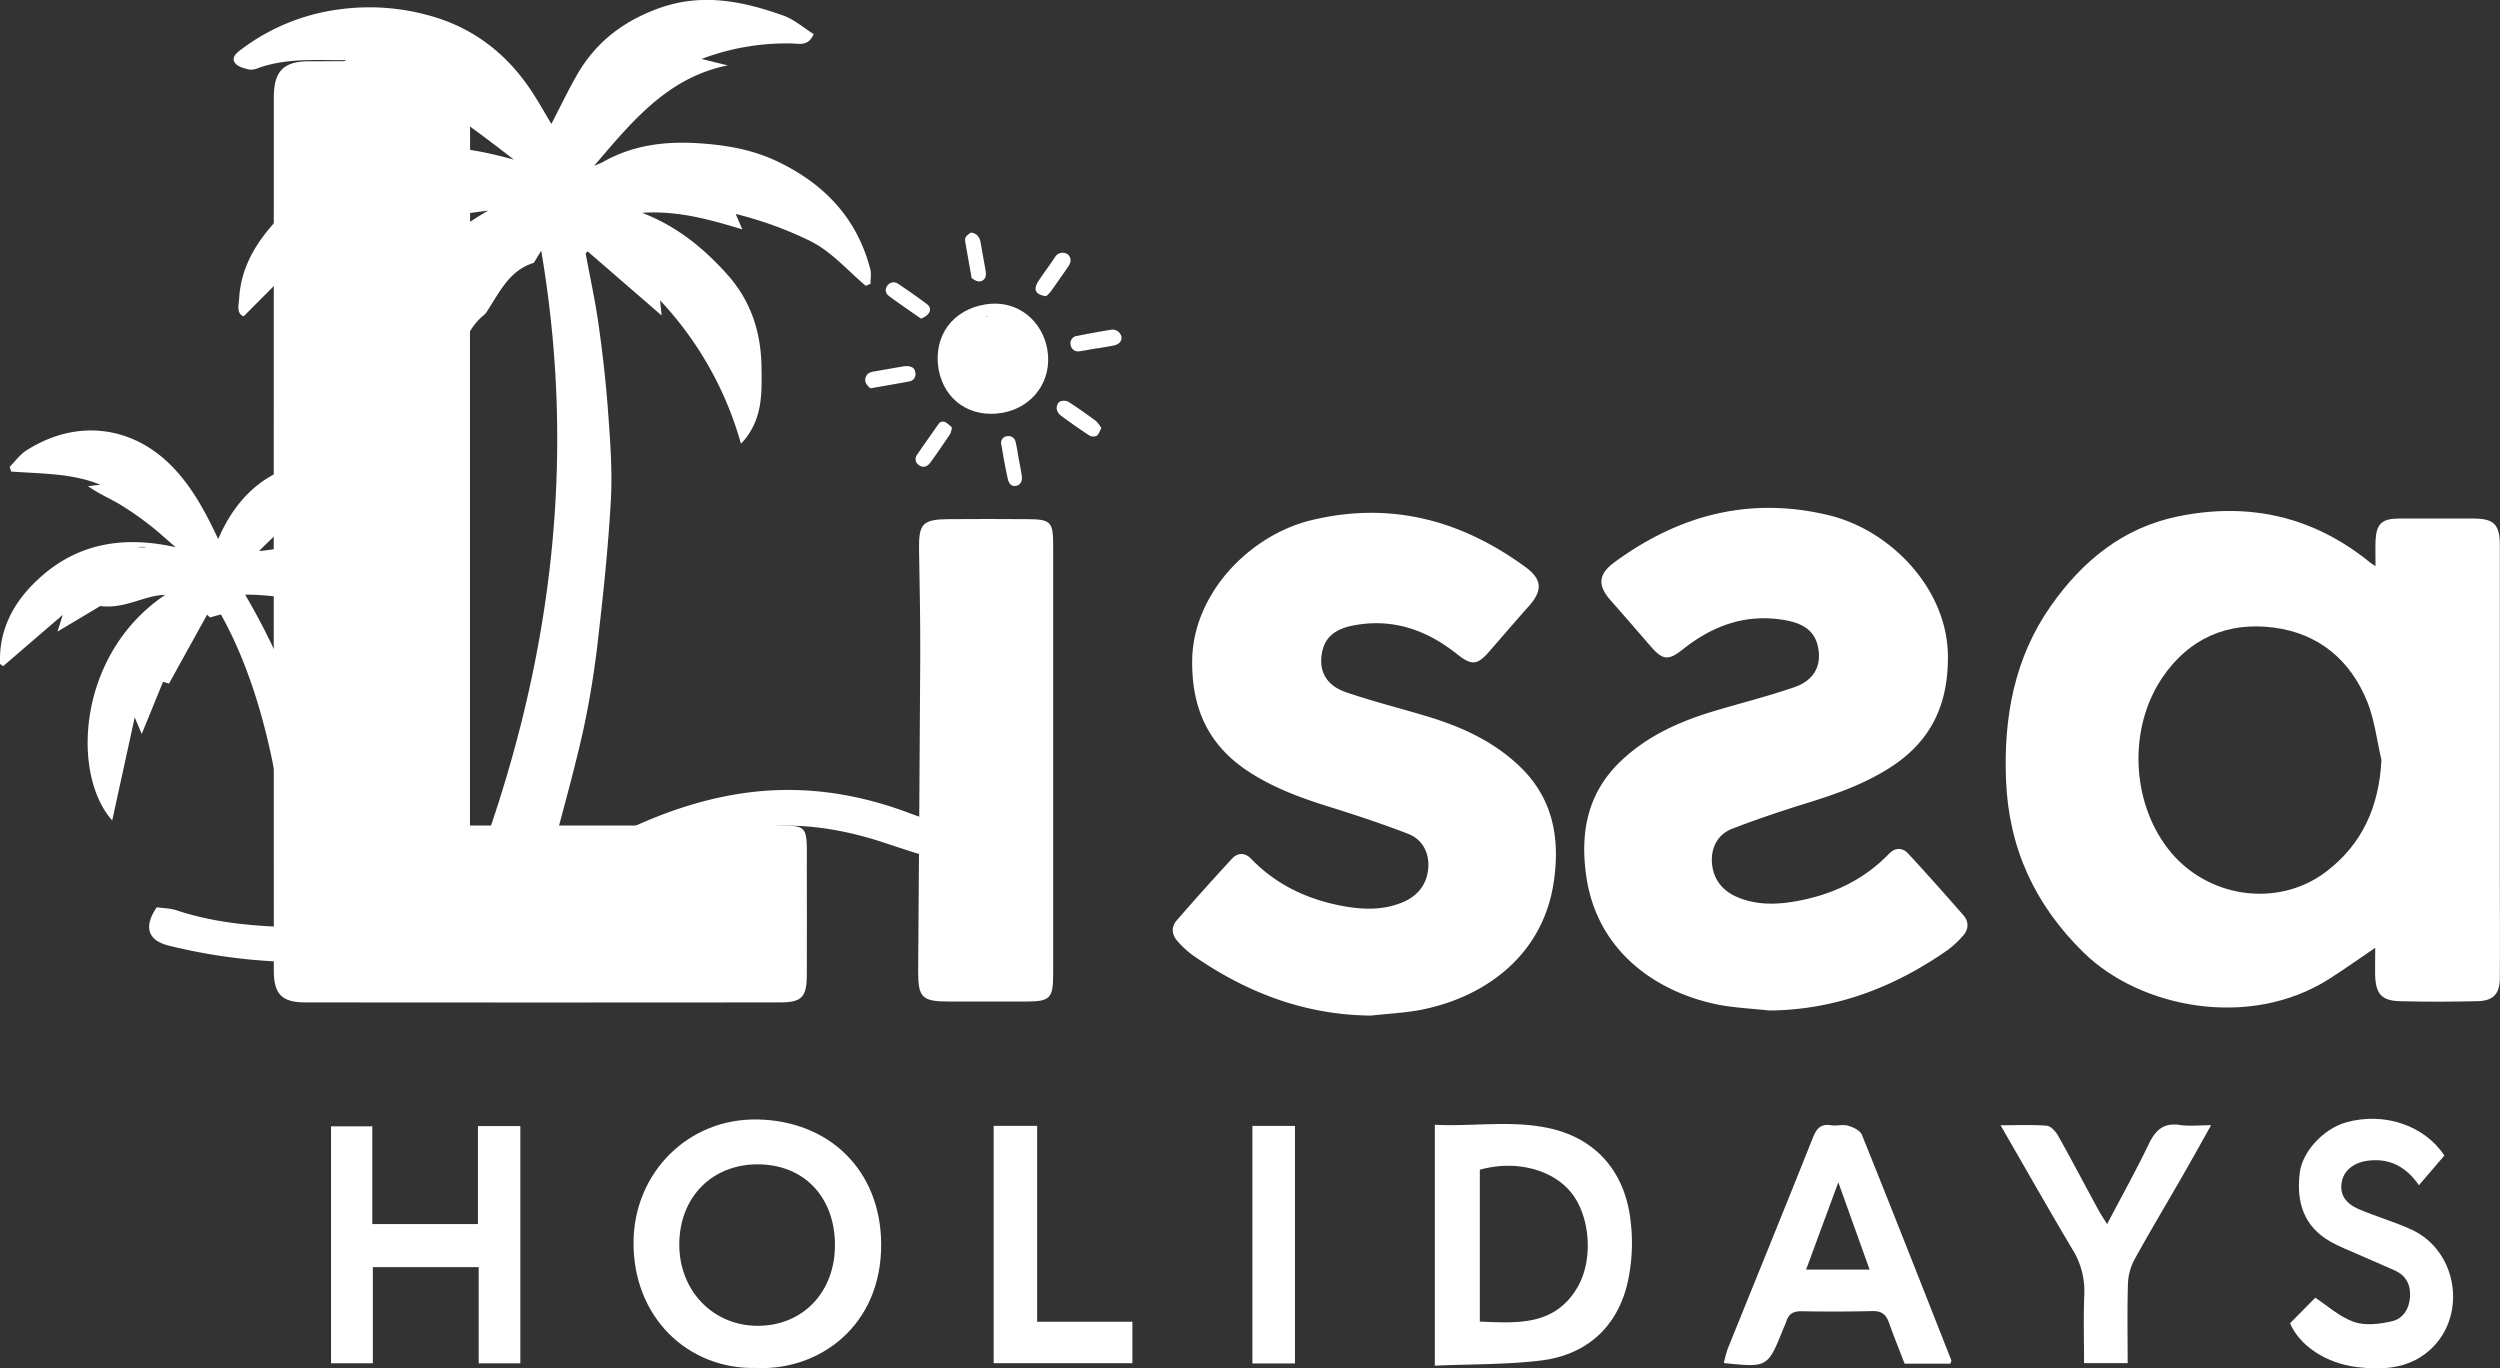
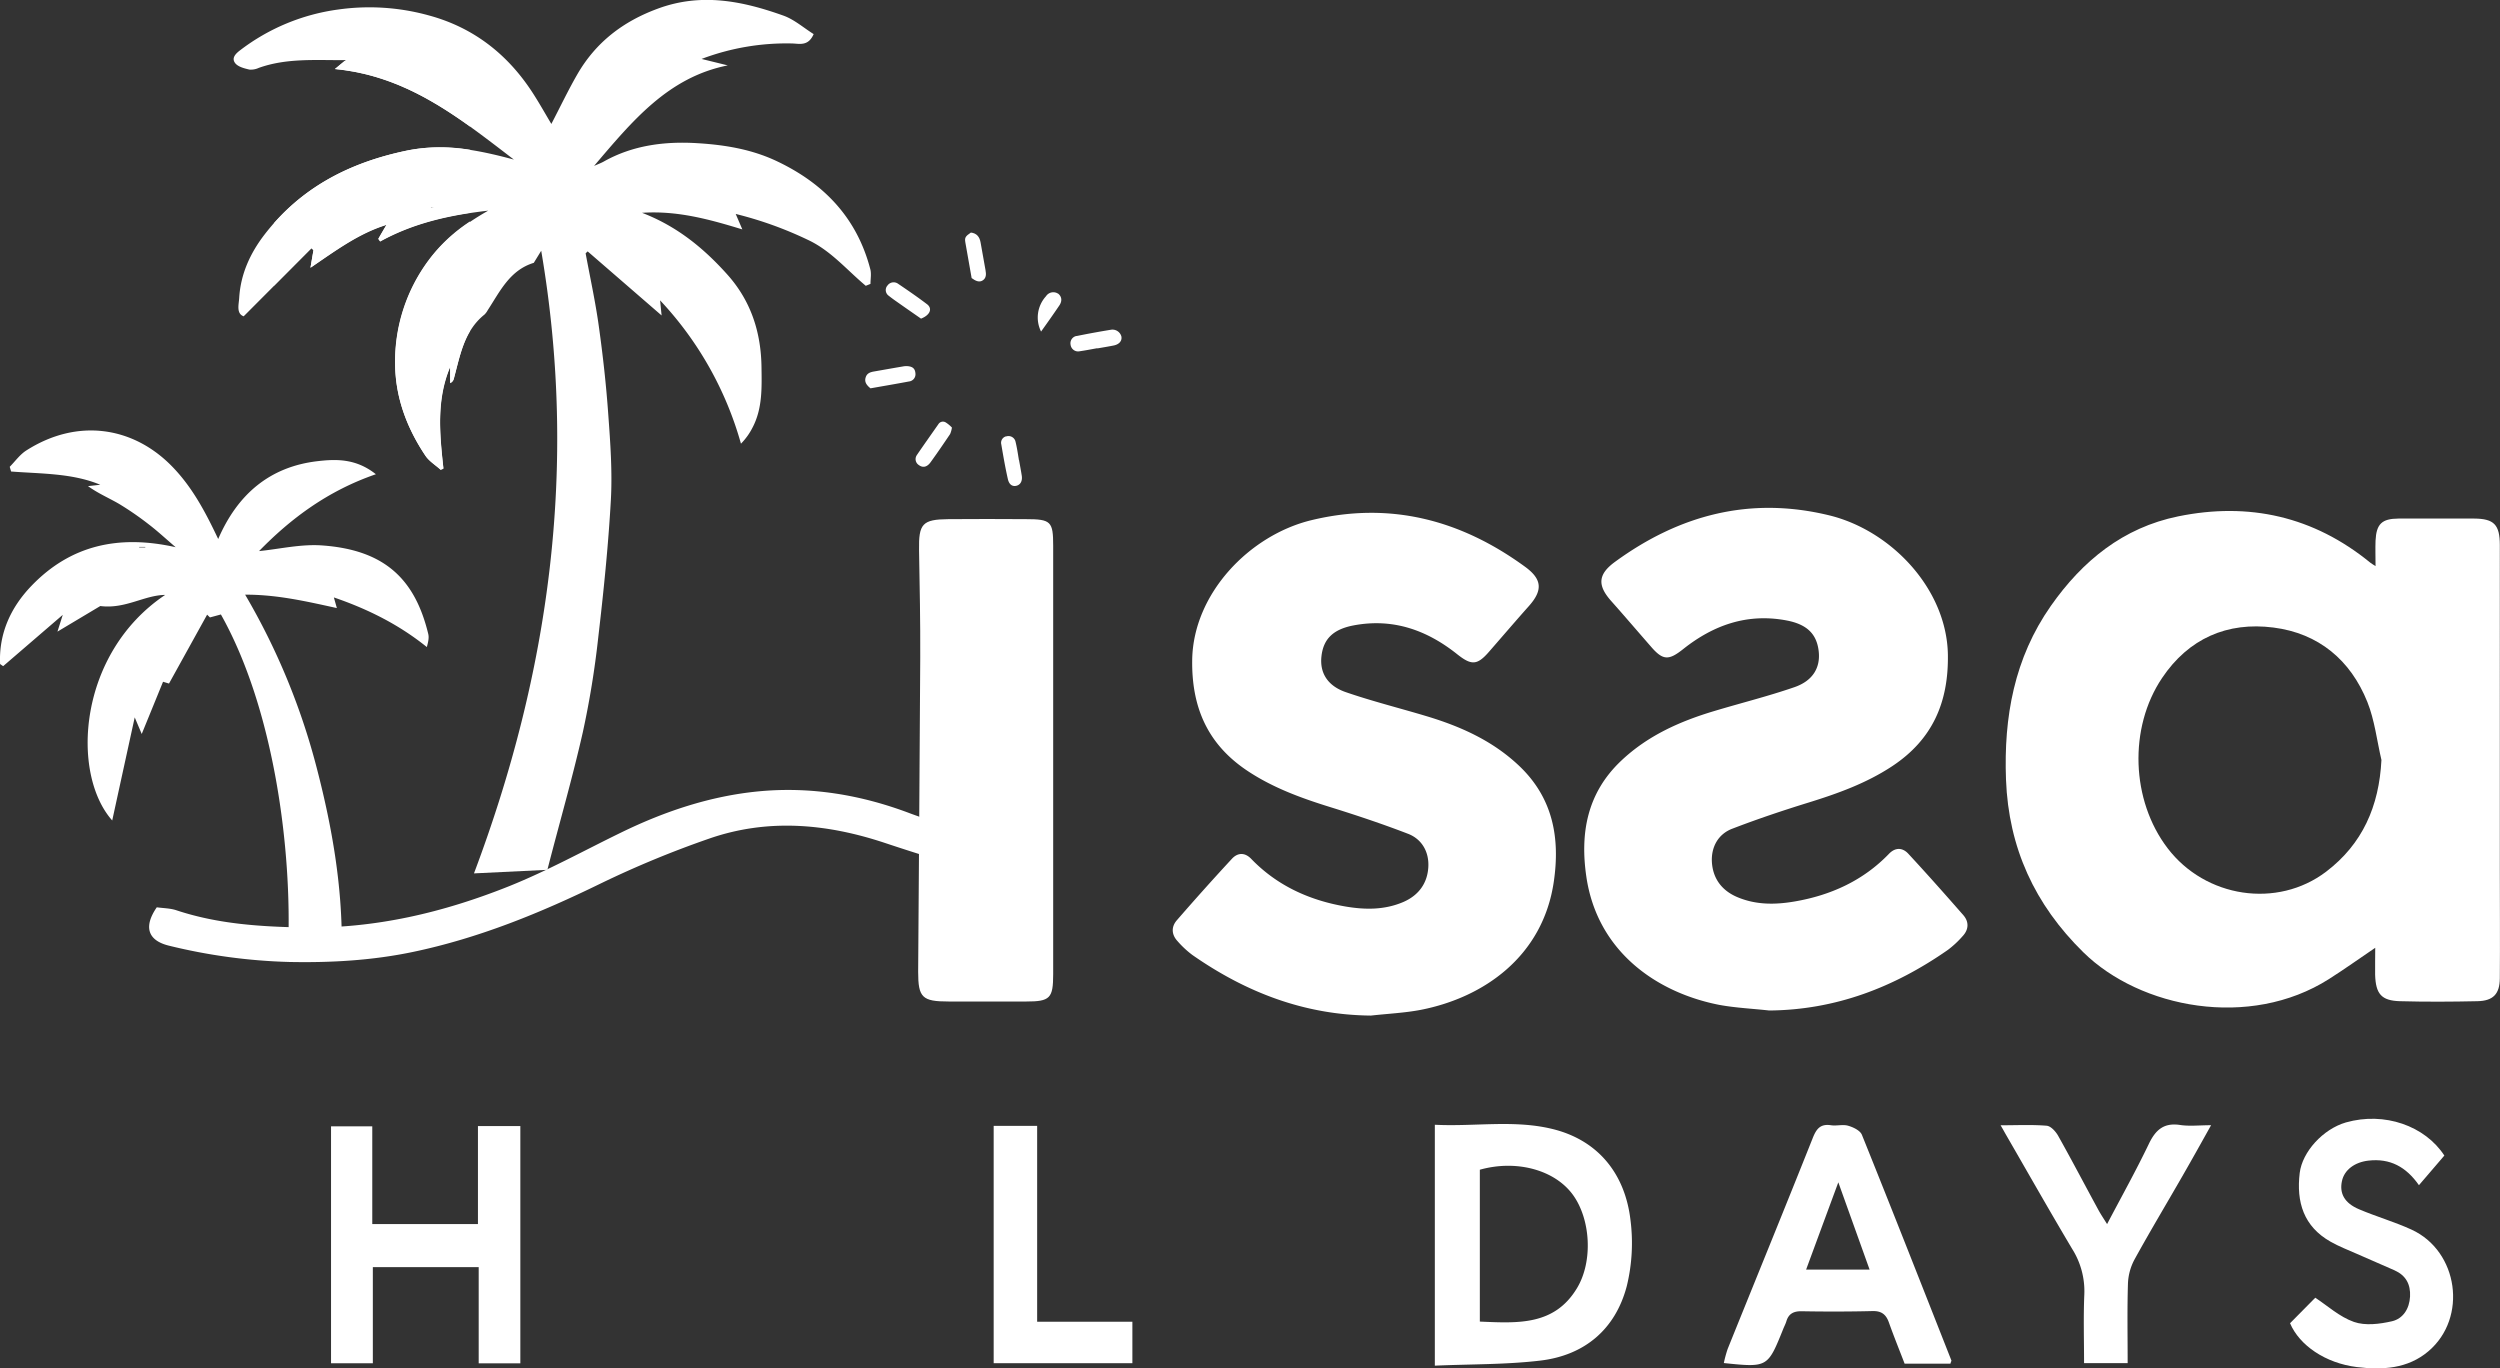
<svg xmlns="http://www.w3.org/2000/svg" id="Layer_1" data-name="Layer 1" viewBox="0 0 969.99 530.91">
  <rect x="0" y="0" width="969.99" height="530.91" fill="#333333" stroke="none" />
  <defs>
    <style>.cls-1{fill:#fff;}</style>
  </defs>
-   <path class="cls-1" d="M308.7,683.27c-26.92.74-48.24-19.83-47.88-49.15.34-26.69,21.22-47.79,48.19-47.26,27.67.55,47.68,19.62,47.89,48.24C357.13,667,332.79,684.31,308.7,683.27Zm.27-79c-17.72,0-30.28,12.74-30.4,30.88s13.11,31.85,30.59,31.77,29.91-13.2,29.81-31.54c-.12-18.62-12.15-31.11-30-31.11Z" transform="translate(-15.01 -152.51)" />
  <path class="cls-1" d="M571.72,682.38V588.91c15.76.8,31.41-2.13,46.6,1.89,17.07,4.55,27.19,17.38,29.29,34.93a70.48,70.48,0,0,1-1.41,25.76c-4.41,16.81-16.38,26.89-33.59,28.93C599.24,682,585.66,681.77,571.72,682.38Zm17.46-17.1c14.63.62,28.86,1.63,37.65-12.9,6.37-10.47,5.36-27.11-1.76-36.58s-21.84-13.4-35.89-9.44Z" transform="translate(-15.01 -152.51)" />
  <path class="cls-1" d="M159.45,589.51v37.92h41v-38h16.45v92.05H200.74V644.14H159.67v37.31H143.45V589.53Z" transform="translate(-15.01 -152.51)" />
  <path class="cls-1" d="M771.77,681.62H754c-2.07-5.39-4.21-10.67-6.11-16-1.11-3.13-2.87-4.5-6.37-4.42-9.1.23-18.27.23-27.41.07-3.13-.06-5.11.91-6,3.92-.32,1.05-.85,2-1.26,3.06-6,14.87-6,14.87-23,13.12a46.82,46.82,0,0,1,1.48-5.46c11-27.3,22.13-54.49,33-81.81,1.44-3.64,3-5.63,7.11-5,2.18.33,4.55-.41,6.64.19s4.68,1.88,5.35,3.54c11.74,29.12,23.21,58.35,34.72,87.55C772.22,680.48,772,680.74,771.77,681.62Zm-43.5-70.37c-4.44,12-8.4,22.75-12.5,33.87h24.64Z" transform="translate(-15.01 -152.51)" />
  <path class="cls-1" d="M963.41,600.86l-9.86,11.5c-5-7.15-11.23-10.51-19.64-9.53-5.24.6-9.35,3.56-10.25,8-1,4.72,1,8.47,6.62,10.86,6.7,2.86,13.78,4.87,20.4,7.91,18.2,8.36,21.84,34.2,6.57,47.17-8.08,6.88-18,7.36-27.83,6.15-12.14-1.52-22.21-8.37-25.88-17l9.79-9.9c4.68,3.07,9.42,7.44,15,9.39,4.4,1.54,10,.83,14.77-.26,4.28-1,6.75-4.84,7-9.58s-1.61-8.19-6-10.17c-4.84-2.16-9.72-4.21-14.56-6.37-3.45-1.52-7-2.89-10.25-4.73-10.48-5.92-13.36-15.37-12-26.69,1-8.19,9-17,17.92-19.6C940.17,583.77,955.87,589.31,963.41,600.86Z" transform="translate(-15.01 -152.51)" />
  <path class="cls-1" d="M832.55,627.46c5.69-10.83,11.26-20.81,16.19-31.09,2.61-5.46,5.81-8.34,12.16-7.37,3.64.55,7.41.09,12,.09-4,7.18-7.54,13.52-11.16,19.81-6.17,10.75-12.55,21.38-18.53,32.25a21.42,21.42,0,0,0-2.56,9.32c-.32,10.17-.12,20.38-.12,30.94H823.62c0-9-.28-17.86.1-26.7A30.73,30.73,0,0,0,819,637.08c-8.72-14.66-17.13-29.5-25.66-44.27-.53-.91-1-1.82-2.11-3.7,6.57,0,12.26-.29,17.89.18,1.61.14,3.5,2.23,4.44,3.9,5.31,9.46,10.35,19.11,15.53,28.61C830,623.51,831.09,625.1,832.55,627.46Z" transform="translate(-15.01 -152.51)" />
  <path class="cls-1" d="M454.37,681.43H400.55V589.35h16.87v76h36.95Z" transform="translate(-15.01 -152.51)" />
-   <path class="cls-1" d="M517.45,681.52H500.94V589.36h16.51Z" transform="translate(-15.01 -152.51)" />
  <path class="cls-1" d="M936.59,520.25c-6.19,4.2-12,8.35-18,12.16-30.72,19.5-73.14,11.32-95.26-10.42-18.86-18.52-29-40.53-30-67-.91-24.27,3.2-47.13,17.4-67.39,12.27-17.5,28.06-30.38,49.39-34.74,27.47-5.62,52.54,0,74.51,17.93.47.38,1,.67,2.08,1.38,0-3.64-.12-6.77,0-9.9.31-6.43,2.43-8.51,8.87-8.56,9.81-.06,19.62,0,29.44,0,7.67.06,9.9,2.37,9.91,10.29V490.24c0,13.95.12,27.91,0,41.87-.05,6.09-2.59,8.73-8.67,8.86-10,.22-20,.28-30.1,0-7.2-.21-9.38-2.83-9.61-10.25C936.5,527.33,936.59,523.92,936.59,520.25ZM939,447.38c-1.76-7.52-2.63-15.41-5.46-22.5-6.54-16.3-18.94-26.64-36.4-28.88-18-2.32-33,4.28-43.27,19.6-13,19.36-12,47.46,2.15,66,14.67,19.26,42.54,23.55,61.55,9.1C931.62,480,938.09,465.38,939,447.38Z" transform="translate(-15.01 -152.51)" />
  <path class="cls-1" d="M701.46,544.58c25.79-.21,48.5-9,69.3-23.5a37.57,37.57,0,0,0,5.73-5.33c2.42-2.57,2.54-5.59.26-8.19-7-8-14.09-16-21.36-23.84-2.15-2.31-4.92-2.56-7.46.06-10,10.38-22.54,16.08-36.56,18.49-7.54,1.3-15.1,1.4-22.42-1.74-6.05-2.6-9.36-7.33-9.73-13.52-.34-5.8,2.41-10.92,8-13,9.64-3.71,19.46-7,29.34-10.06,11.44-3.54,22.59-7.53,32.67-14.2,15.56-10.31,21.84-24.7,21.55-43.26-.46-25.65-22.2-48.28-46.18-54.06-30.58-7.4-58-.16-83,18.09-6.64,4.85-6.84,9.14-1.44,15.2,5.21,5.86,10.31,11.84,15.47,17.74,4.64,5.36,6.87,5.33,12.49.86,11.72-9.3,24.84-13.94,40-11.09,7.88,1.48,11.78,5.17,12.54,12,.7,6.25-2.21,11.4-9.4,13.89-10.18,3.52-20.68,6.13-31,9.23-13.4,4-25.94,9.55-36.31,19.39-13.16,12.48-15.92,28-13.45,44.91,4.25,29.07,27.3,45,51.59,49.75C688.45,543.57,695,543.86,701.46,544.58Z" transform="translate(-15.01 -152.51)" />
  <path class="cls-1" d="M546.94,546.55c-25.77-.22-48.49-9-69.29-23.51a37,37,0,0,1-5.72-5.32c-2.42-2.59-2.54-5.6-.28-8.19,7-8.06,14.1-16,21.38-23.86,2.15-2.3,4.91-2.55,7.45.08,10,10.37,22.54,16.07,36.57,18.48,7.54,1.29,15.1,1.39,22.42-1.74,6-2.6,9.35-7.28,9.72-13.52.35-5.81-2.42-10.92-8-13-9.65-3.72-19.47-7-29.39-10.1-11.44-3.53-22.59-7.52-32.67-14.2-15.56-10.31-21.84-24.7-21.55-43.25.46-25.66,22.21-48.23,46.19-54.07,30.57-7.4,58-.15,83,18.09,6.64,4.85,6.84,9.14,1.45,15.21-5.21,5.85-10.32,11.83-15.47,17.73-4.65,5.36-6.88,5.33-12.49.86-11.72-9.3-24.84-13.94-40-11.09-7.87,1.49-11.78,5.17-12.53,12-.71,6.25,2.21,11.4,9.39,13.89,10.19,3.52,20.69,6.14,31,9.23,13.41,4,25.94,9.55,36.32,19.39,13.16,12.48,15.91,28,13.44,44.91-4.24,29.12-27.3,45-51.59,49.75C560,545.53,553.41,545.82,546.94,546.55Z" transform="translate(-15.01 -152.51)" />
-   <path class="cls-1" d="M379.15,295.71c-2.09-13.24,5.76-23,18-25.06,13.16-2.15,22.39,6.89,24.21,17.38,2.14,12.34-5.81,22.68-17.52,24.67C391.63,314.76,381.39,308,379.15,295.71Zm19.22-20.49-.06-.15-1,.26Z" transform="translate(-15.01 -152.51)" />
  <path class="cls-1" d="M440.77,287.61c-2.26.4-4.55.86-6.8,1.18a2.94,2.94,0,0,1-3.52-2.21,1.8,1.8,0,0,1-.06-.32,2.88,2.88,0,0,1,2.27-3.39l.17,0c4.43-.91,8.89-1.71,13.35-2.44a3.59,3.59,0,0,1,3.93,2.64c.3,1.69-.84,3.06-3,3.49s-4.21.76-6.32,1.13Z" transform="translate(-15.01 -152.51)" />
  <path class="cls-1" d="M352.76,303.18c-1.47-1.19-2.41-2.4-1.9-4.16s1.89-2.14,3.42-2.4c3.72-.65,7.46-1.32,11.19-1.95a6.31,6.31,0,0,1,1.94-.07c1.89.24,2.66,1.08,2.79,2.84a2.81,2.81,0,0,1-2.51,3.08h0C362.74,301.45,357.79,302.29,352.76,303.18Z" transform="translate(-15.01 -152.51)" />
-   <path class="cls-1" d="M442.35,318.6c-.63,1.09-1,2.38-1.82,3a3.15,3.15,0,0,1-2.85-.12c-3.78-2.47-7.46-5.06-11.08-7.74A4.26,4.26,0,0,1,425,311.1a3.3,3.3,0,0,1,1.12-2.73,4.07,4.07,0,0,1,3.38,0c3.64,2.33,7.22,4.88,10.72,7.47A14.32,14.32,0,0,1,442.35,318.6Z" transform="translate(-15.01 -152.51)" />
  <path class="cls-1" d="M384.35,318.4a9.64,9.64,0,0,1-.7,2.52c-2.48,3.69-5,7.38-7.62,11-1.4,1.9-3,2.13-4.47,1.06a2.74,2.74,0,0,1-.91-3.75l.11-.18c2.73-4,5.58-8,8.37-12a2.06,2.06,0,0,1,2.85-.62A12.47,12.47,0,0,1,384.35,318.4Z" transform="translate(-15.01 -152.51)" />
  <path class="cls-1" d="M372.36,276.14c-3.12-2.18-6.37-4.42-9.56-6.68-1-.69-2-1.43-3-2.22a2.69,2.69,0,0,1-.63-3.73l.18-.22a2.93,2.93,0,0,1,3.94-.8c3.82,2.58,7.64,5.2,11.33,8C376.88,272.13,376,274.72,372.36,276.14Z" transform="translate(-15.01 -152.51)" />
-   <path class="cls-1" d="M420.86,267.44c-4.17-.63-5.11-2.58-2.86-6,2.07-3.16,4.38-6.17,6.46-9.33a3.38,3.38,0,0,1,4.66-1l.05,0c1.38,1.11,1.67,2.81.45,4.6-2.31,3.41-4.69,6.78-7.08,10.12A12.25,12.25,0,0,1,420.86,267.44Z" transform="translate(-15.01 -152.51)" />
+   <path class="cls-1" d="M420.86,267.44a3.38,3.38,0,0,1,4.66-1l.05,0c1.38,1.11,1.67,2.81.45,4.6-2.31,3.41-4.69,6.78-7.08,10.12A12.25,12.25,0,0,1,420.86,267.44Z" transform="translate(-15.01 -152.51)" />
  <path class="cls-1" d="M410.39,331c.35,2,.74,4,1.06,6.08s-.53,3.54-2.09,3.91-2.84-.45-3.32-2.68c-1-4.41-1.76-8.86-2.52-13.32a2.58,2.58,0,0,1,1.8-3.17l.16,0a2.81,2.81,0,0,1,3.51,1.88c0,.1.05.2.07.3.56,2.32.91,4.7,1.28,7Z" transform="translate(-15.01 -152.51)" />
  <path class="cls-1" d="M392,260.4c-.81-4.6-1.65-9.21-2.44-13.85-.31-1.82,0-2.36,2.16-3.81,2.21.27,3.36,1.61,3.75,3.83q.9,5.37,1.91,10.72c.29,1.55.34,3.08-1.05,4S393.51,261.5,392,260.4Z" transform="translate(-15.01 -152.51)" />
  <path class="cls-1" d="M111.77,179.51a7.26,7.26,0,0,0,3.64-.66c10.82-3.86,22-2.95,33.76-3l-4.2,3.47c28.21,2.67,48.18,18.85,69.43,35.11-14.33-3.86-27.48-6.37-41.37-3.51-22.29,4.6-41.3,14.33-55.37,32.58-5.55,7.21-9.29,15.33-9.84,24.57-.15,2.56-1.21,6.09,1.73,7.17l26.3-26.39.78.77-1.17,6.82c10-6.8,18.77-13.32,29.54-16.66-1.21,2.05-2.21,3.74-3.2,5.46.23.33.47.64.7,1,12.85-7.1,26.74-10.25,41.92-12-9.33,5.34-17.06,11.19-23,19.29a65.9,65.9,0,0,0-13.07,40.3c.12,13,4.55,24.82,11.76,35.56,1.44,2.16,3.92,3.64,5.91,5.46l1.06-.5c-1.44-13.3-2.8-26.6,2.63-39.46v6.28a2.5,2.5,0,0,0,1.4-1.7c2.44-9,3.9-18.51,11.88-24.91a7.12,7.12,0,0,0,1.25-1.69c4.76-7.28,8.55-15.54,17.88-18.38L225,249.8c14.33,84,3.14,163.94-26.09,241.58L227.39,490l.47-1.82c4.43-17.14,9.33-34.13,13.25-51.42a351.72,351.72,0,0,0,6-36.77c2.07-17.76,3.91-35.58,4.91-53.42.61-11-.19-22.15-1-33.18-.81-11.53-2.09-23-3.7-34.48-1.31-9.43-3.36-18.75-5.09-28.11l.79-.75,28.69,24.86c-.21-2.07-.36-3.64-.58-5.86a134,134,0,0,1,31.37,55.61,24.94,24.94,0,0,0,4.55-6.37c3.81-7.33,3.52-15.38,3.42-23.23-.17-13.5-4-25.73-13.35-36.13-9.19-10.24-19.53-18.67-33-23.85,13.65-.91,26,2.49,38.91,6.44l-2.57-6a145.41,145.41,0,0,1,27.89,10c9,4.16,15.2,11.73,22.58,17.88l1.82-.74c0-1.9.4-3.9-.06-5.68-5.16-19.86-17.9-33.19-36.12-41.86-9.87-4.72-20.42-6.42-31.06-7.06-12.56-.76-24.9.77-36.19,7.1-.91.52-1.93.91-3.81,1.72,14.86-17.43,28.7-34.38,51.87-39l-10.17-2.5a93.07,93.07,0,0,1,35.3-6c2.73.09,6.13,1.14,8.19-3.64-3.86-2.42-7.5-5.66-11.75-7.18-15.85-5.66-31.8-8.92-48.62-2.73-13.65,5-24.23,13.16-31.4,25.66-3.53,6.14-6.58,12.57-10,19.11-2.34-3.93-4.55-7.88-7-11.69-9.66-15.1-22.95-25.6-40.29-30.35a86.32,86.32,0,0,0-35.39-2.36,80.28,80.28,0,0,0-37.94,15.71c-1.82,1.37-3.64,3.1-2,5.17C107.51,178.5,109.86,179.05,111.77,179.51Zm70.35,53.58v-.23l1.61.23Z" transform="translate(-15.01 -152.51)" />
-   <path class="cls-1" d="M197.33,472.81H312.05c17.22,0,16-1.23,16,15.92,0,14.13.09,28.21,0,42.37-.07,8.31-2,10.33-10.39,10.34q-92.11.09-184.23,0c-9.06,0-12.17-3.24-12.18-12.16q-.06-169.51,0-339c0-10.22,3.79-14,13.75-14q25.34-.13,50.67,0c9.93.05,11.65,1.68,11.69,12.06.11,27.94,0,55.88,0,83.83V472.81Z" transform="translate(-15.01 -152.51)" />
  <path class="cls-1" d="M165,239.66c-1.21,2-2.2,3.74-3.19,5.46.22.32.46.64.7,1,10.85-6,22.45-9.16,34.94-11.05V210.65a67.77,67.77,0,0,0-24.39.25c-20.44,4.21-38.11,12.74-51.75,28.21v24.26l14.56-14.63.78.77c-.33,1.92-.66,3.83-1.17,6.82C145.41,249.52,154.18,243,165,239.66Zm17.19-6.8,1.61.23h-1.63Z" transform="translate(-15.01 -152.51)" />
  <path class="cls-1" d="M191.07,299.4c1.72-6.32,3-12.88,6.29-18.44V238.44a62.6,62.6,0,0,0-16,14.93,65.78,65.78,0,0,0-13.07,40.3c.11,13,4.55,24.82,11.75,35.56,1.44,2.16,3.92,3.64,5.91,5.46l1.07-.5c-1.45-13.3-2.81-26.6,2.63-39.46v6.38A2.52,2.52,0,0,0,191.07,299.4Z" transform="translate(-15.01 -152.51)" />
  <path class="cls-1" d="M148.64,176.21l-3.7,3.06c20.64,2,36.88,11.17,52.45,22.34V188.28c0-10.38-1.76-12-11.7-12.06Q167.15,176.16,148.64,176.21Z" transform="translate(-15.01 -152.51)" />
  <path class="cls-1" d="M27.22,379.81c-8.08,8.4-12.69,18.52-12.18,30.34l1.19.83,23.13-19.91-2.06,6.51,16.62-9.93c9.74,1.24,17-4.21,25.18-4.32C45.25,406,42.37,452.61,58.55,470.85c2.9-13.31,5.73-26.27,8.73-40L70,437.29c3.06-7.49,5.63-13.77,8.27-20.26l2.31.7L95.37,391l1.1,1.07,4.25-1.15c20.77,36.94,27.63,91.68,26.08,129.4l20.82-1c.16-23.19-3.75-45.69-9.5-68a262.38,262.38,0,0,0-28-68.08c12.41-.05,23.84,2.62,35.59,5.2-.46-1.65-.77-2.73-1.16-4.13,13.27,4.55,25.26,10.55,36.07,19.26.58-2.11.91-3.72.53-5.17-5.13-21.15-16.87-32.56-41.23-34.27-8.19-.58-16.59,1.43-24.4,2.2,12.32-12.65,26.73-23.43,45.33-29.82-7.68-6.11-15.37-5.92-22.62-5.07-18.54,2.15-31.07,12.84-38.56,30.2-5-10.57-10.06-20.1-17.82-28.08-15-15.47-36.65-19-56.59-6.3-2.5,1.58-4.34,4.2-6.48,6.37l.54,1.82c11.77.91,23.76.62,34.59,5.14l-4.76.53c3.85,2.79,8,4.55,11.88,6.79a117.82,117.82,0,0,1,11.63,8c3.44,2.63,6.62,5.59,10.51,8.92C61.11,359.88,42.42,364,27.22,379.81ZM69,364.73h2.38v.18H69Z" transform="translate(-15.01 -152.51)" />
  <path class="cls-1" d="M423.64,446.72v83.79c0,9.33-1.22,10.58-10.45,10.58H383.08c-10.26,0-11.83-1.52-11.83-11.53.25-40.59.62-81.17.81-121.76.06-14-.21-27.92-.46-41.86-.18-10.22,1.3-11.91,11.39-12s20.07-.06,30.11,0c9.7,0,10.54.91,10.54,10.32v82.42Z" transform="translate(-15.01 -152.51)" />
  <path class="cls-1" d="M75.84,504.54c2.54.36,5.21.35,7.61,1.15,16,5.32,32.41,6.37,49.14,6.68,27.94.49,54.38-5.8,79.91-16,14.95-6,29.12-13.85,43.69-20.93,16.83-8.19,34.49-14.08,53.11-15.88,20.18-1.94,39.81,1.32,58.88,8.56a288.88,288.88,0,0,0,30.61,9.35c4.49,1.14,9.42.48,14.12,1a21,21,0,0,1,6.93,2c2.85,1.39,4.2,4.35,3,7.09-.91,2.07-3.34,4.61-5.35,4.85-5.36.67-11.14,1.3-16.25,0-14.39-3.71-28.62-8.09-42.73-12.79-22.75-7.59-45.7-9.67-68.61-1.64a386.72,386.72,0,0,0-41.76,17.29c-23.42,11.45-47.32,21.23-72.92,26.59-15.82,3.31-31.85,4.22-48.05,3.89a219.18,219.18,0,0,1-46.8-6.37C72.47,517.38,70.57,512.19,75.84,504.54Z" transform="translate(-15.01 -152.51)" />
</svg>